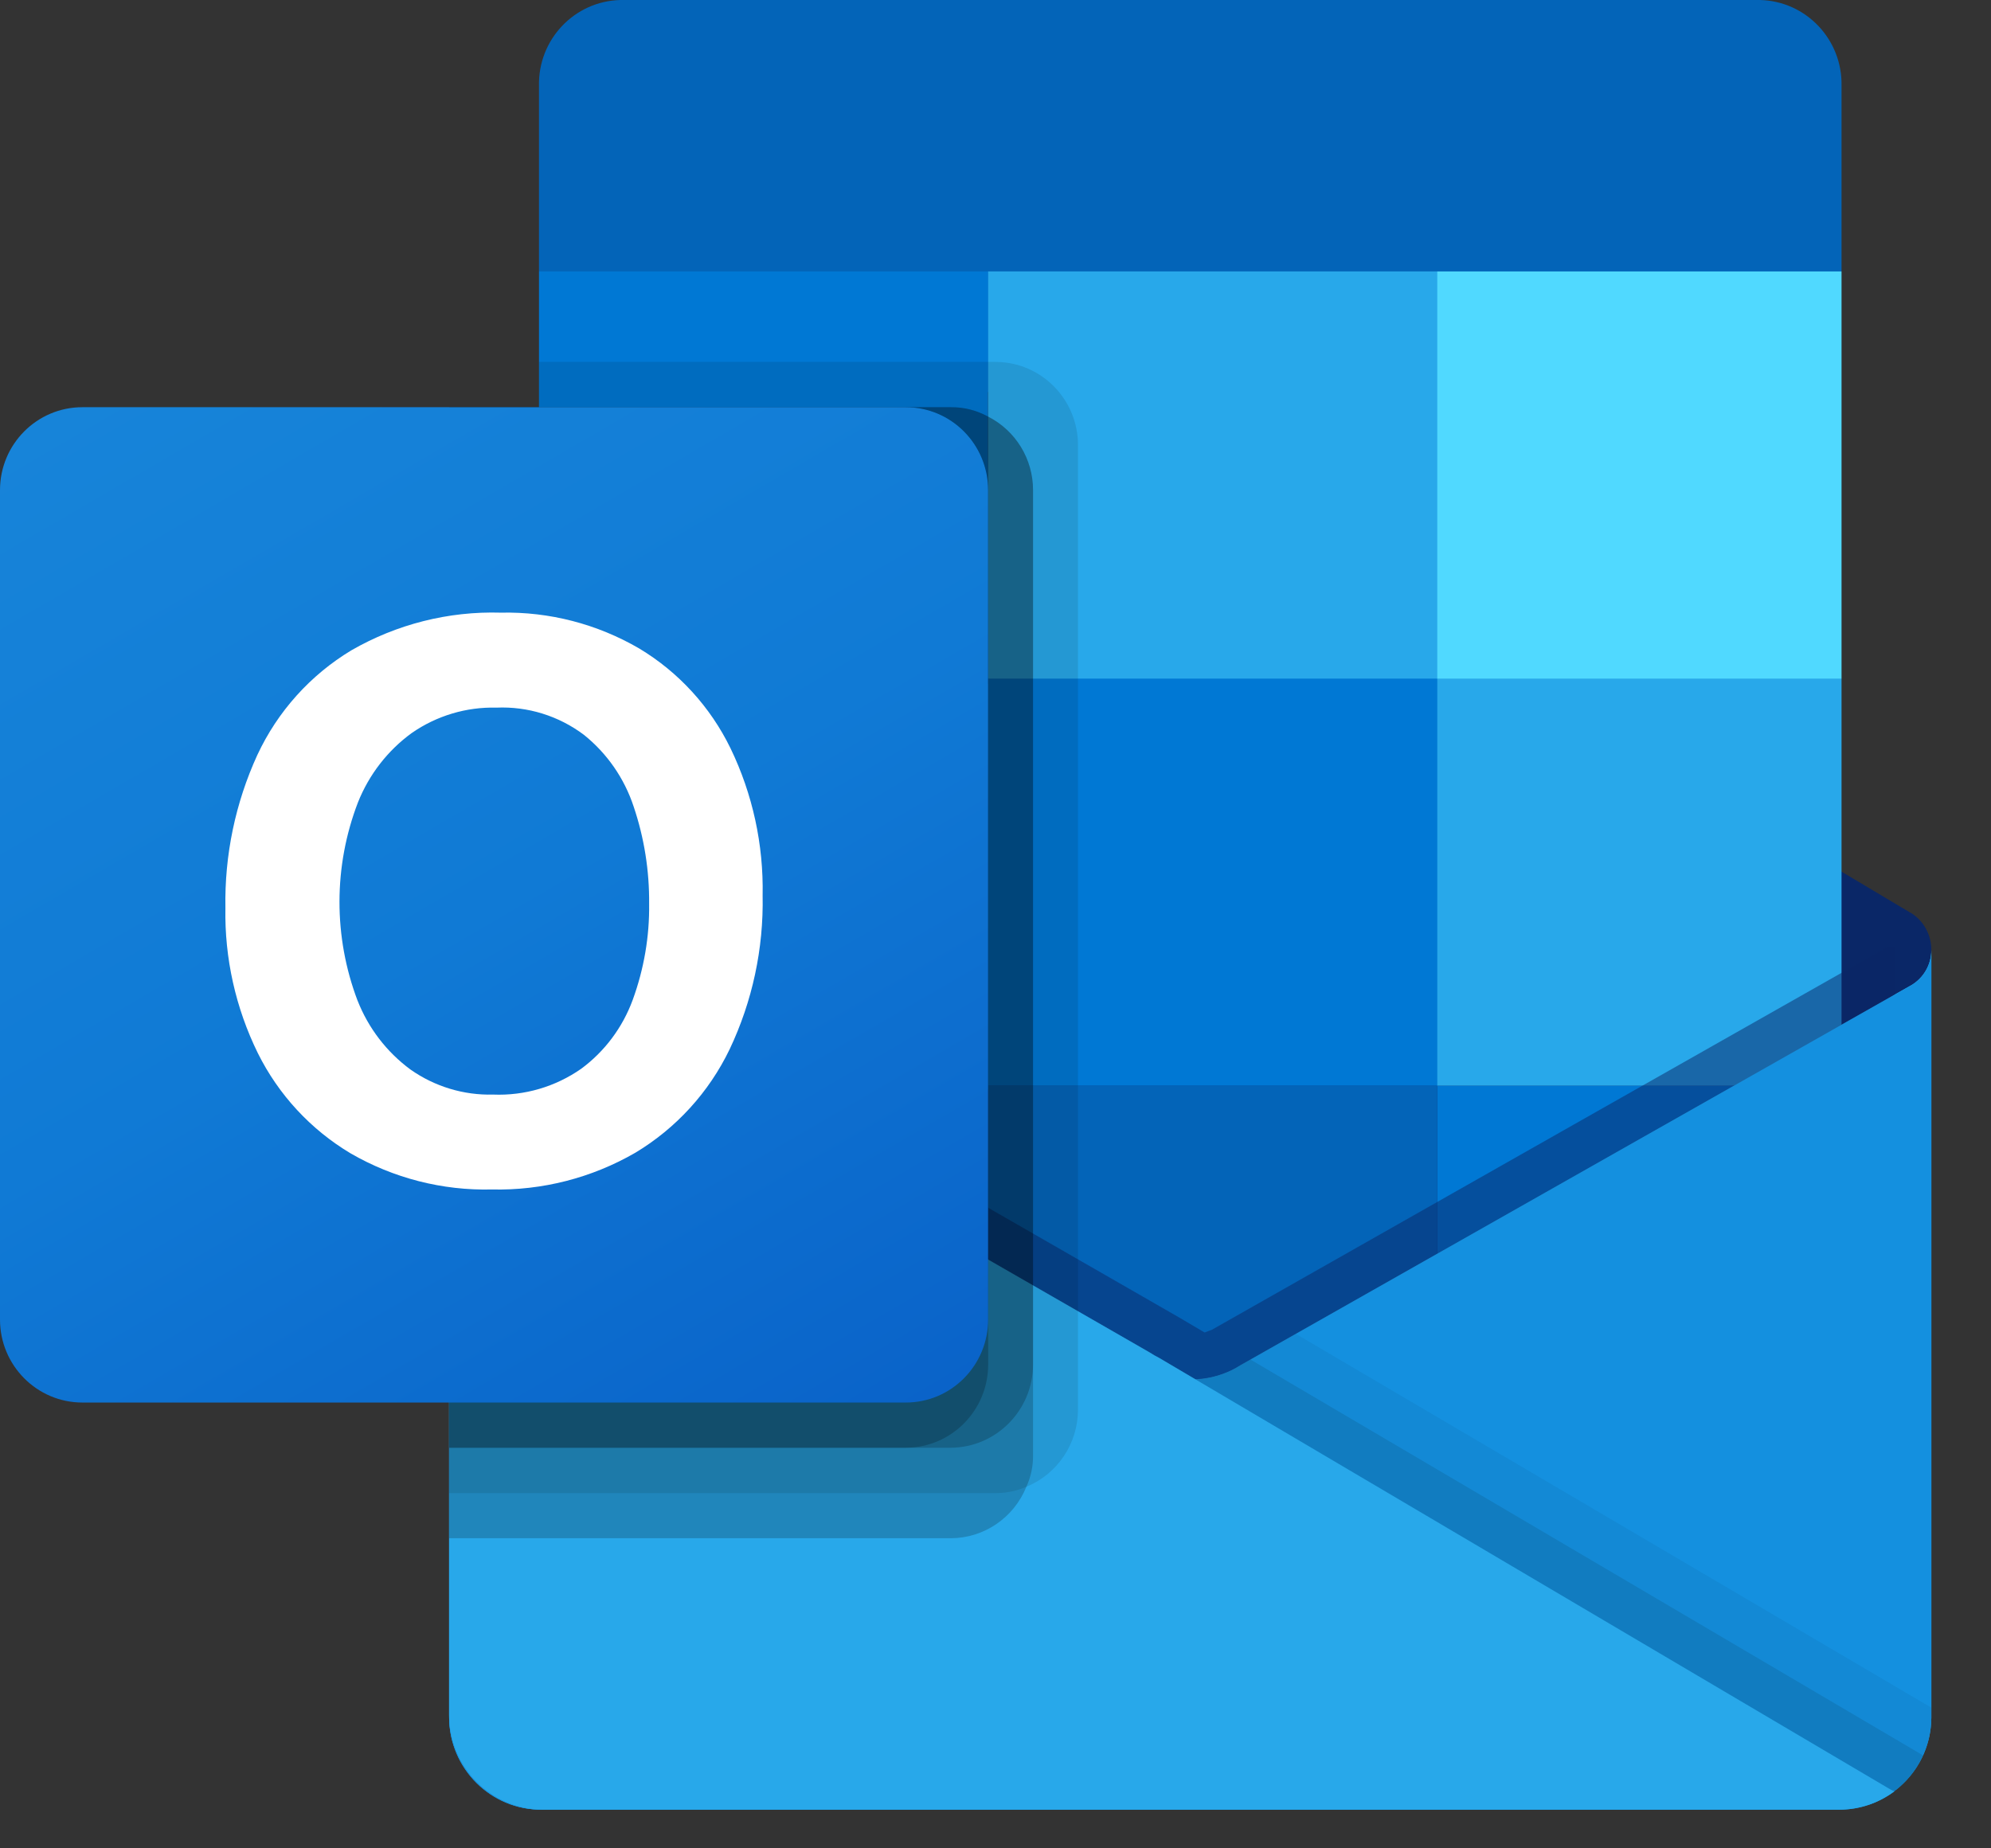
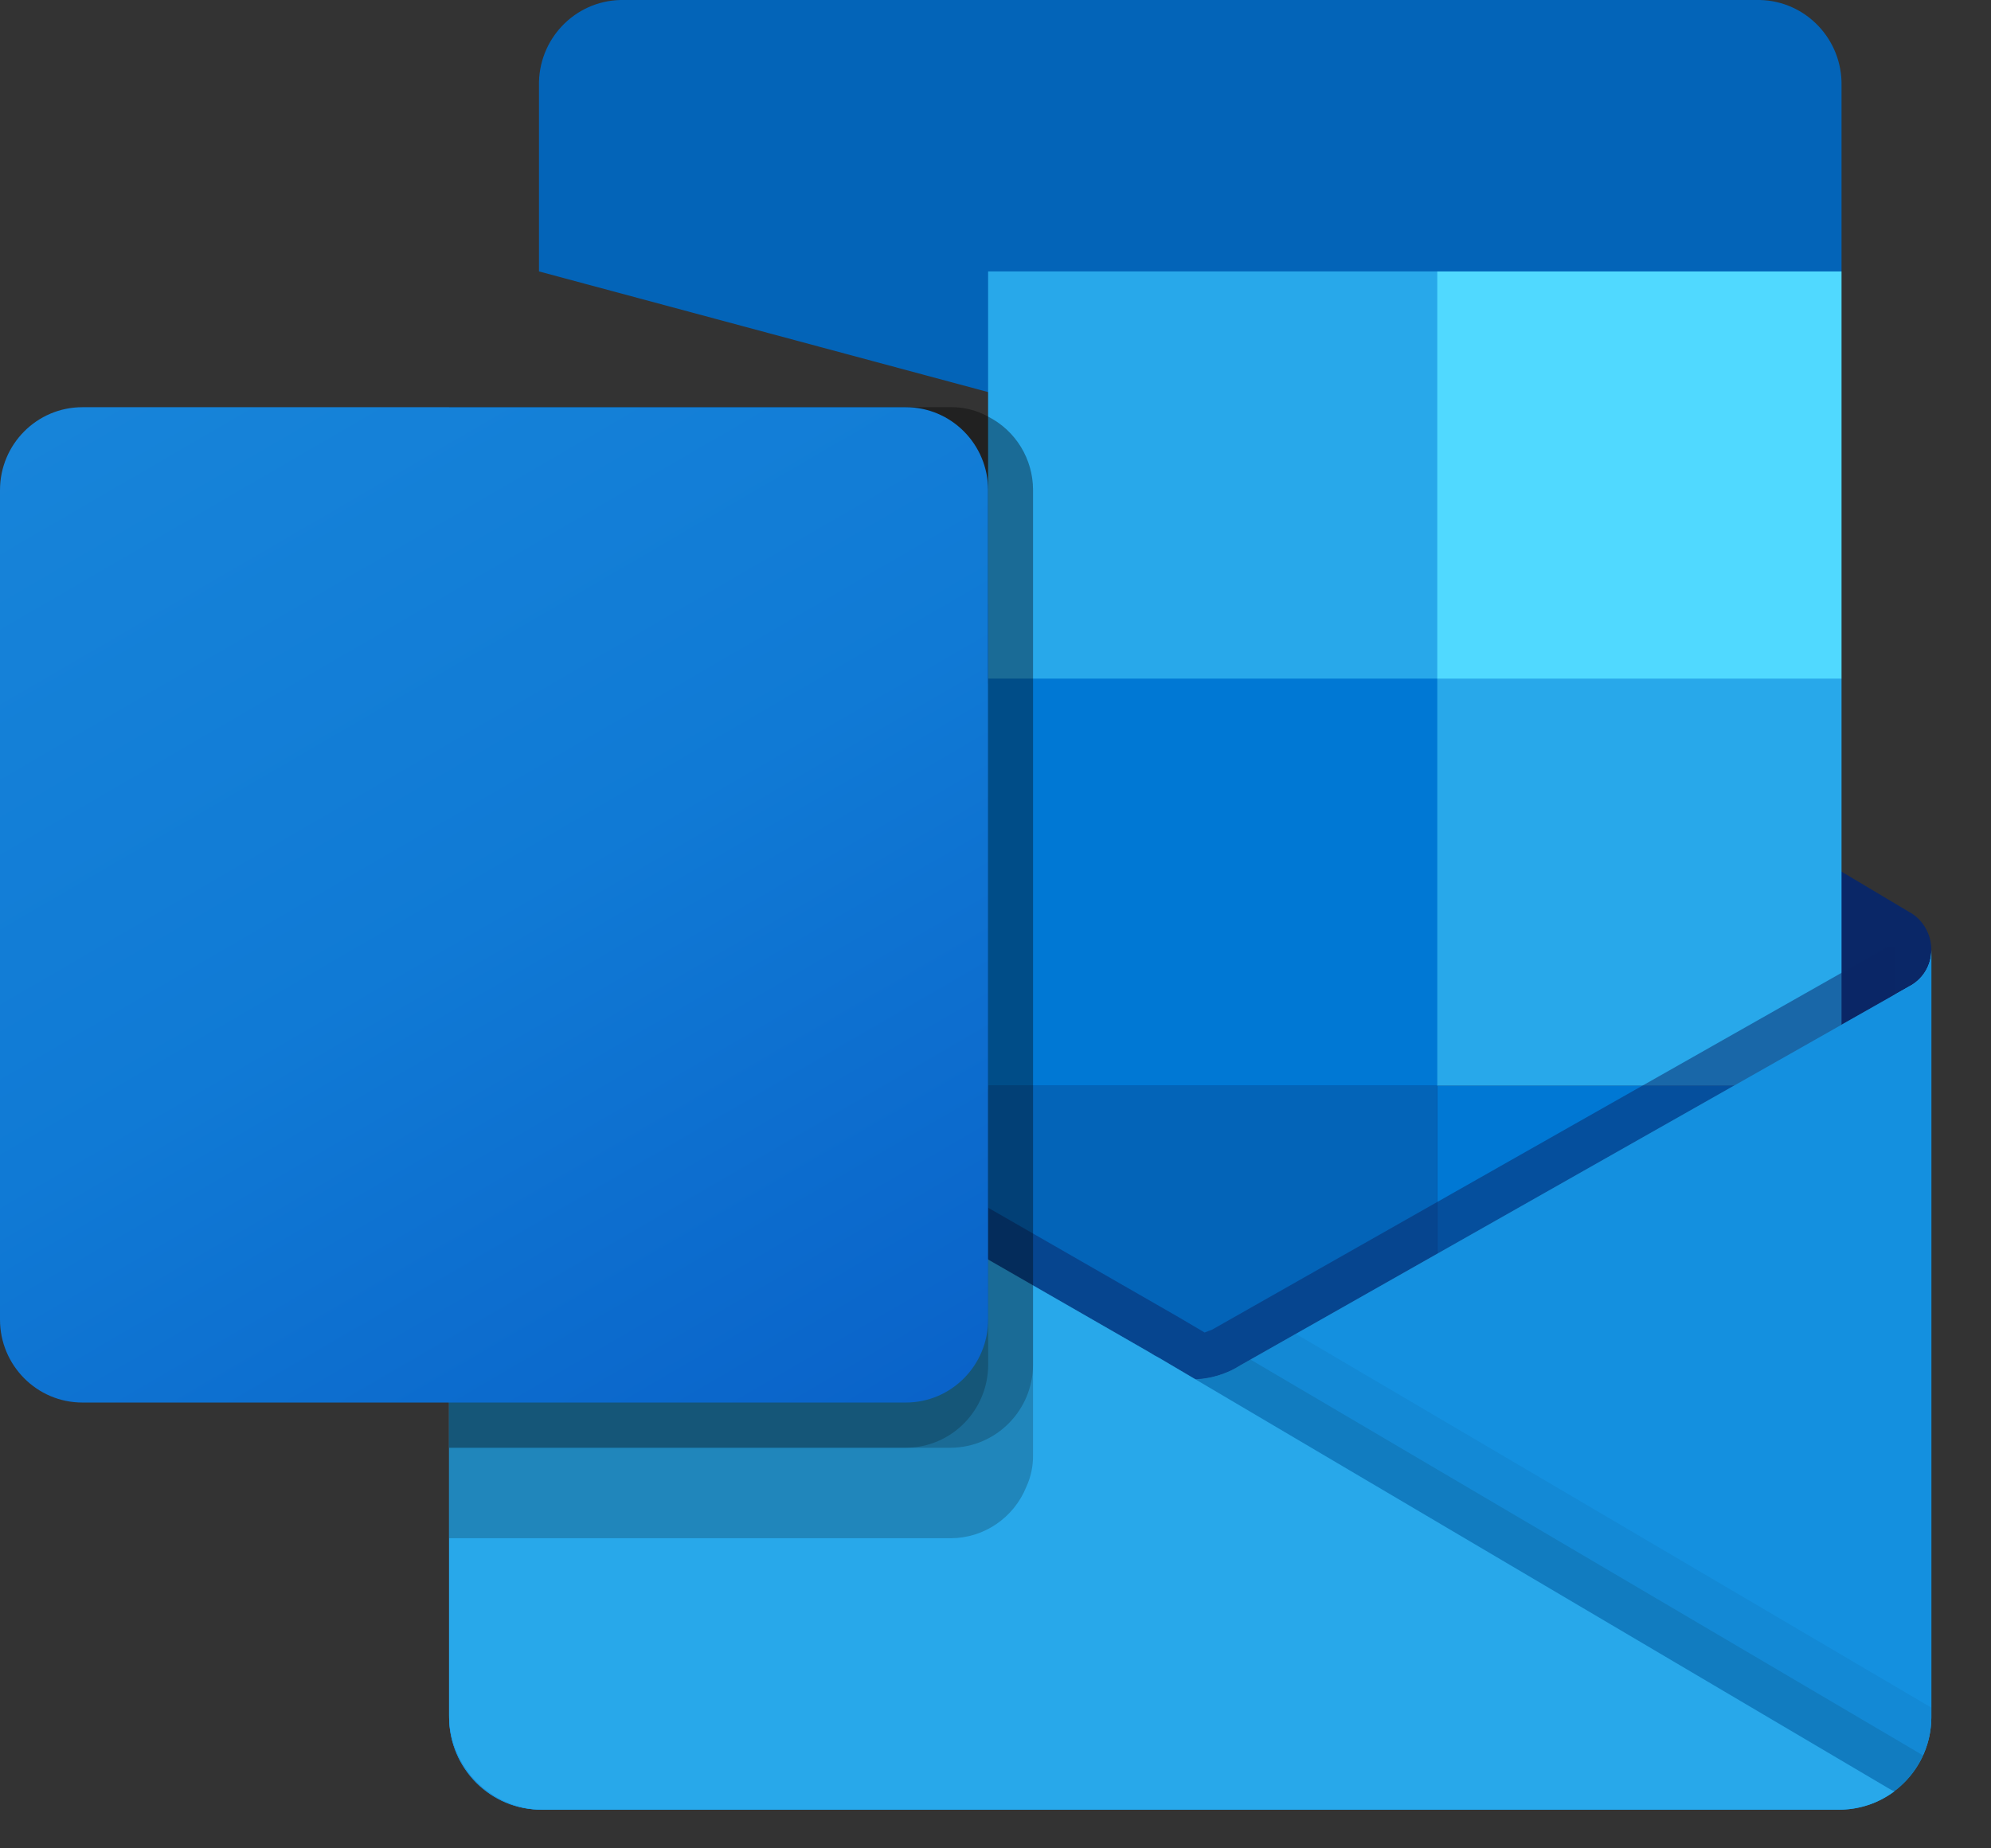
<svg xmlns="http://www.w3.org/2000/svg" fill="none" height="100%" overflow="visible" preserveAspectRatio="none" style="display: block;" viewBox="0 0 28 26" width="100%">
  <rect x="0" y="0" width="28" height="26" fill="#333333" stroke="none" />
  <g clip-path="url(#clip0_0_11007)" id="Microsoft_Office_Outlook_(2018present)">
    <path d="M27.161 13.365C27.162 13.151 27.053 12.951 26.872 12.84H26.868L26.857 12.833L17.445 7.22C17.405 7.192 17.363 7.167 17.319 7.144C16.956 6.955 16.524 6.955 16.161 7.144C16.117 7.167 16.075 7.192 16.034 7.22L6.623 12.833L6.611 12.84C6.324 13.02 6.236 13.401 6.415 13.691C6.467 13.776 6.54 13.847 6.626 13.898L16.038 19.511C16.078 19.538 16.12 19.564 16.164 19.587C16.527 19.776 16.959 19.776 17.322 19.587C17.366 19.564 17.408 19.538 17.449 19.511L26.86 13.898C27.048 13.787 27.163 13.584 27.161 13.365Z" fill="#0A2767" id="Vector" />
    <path d="M7.72 9.617H13.896V15.321H7.72L7.72 9.617ZM25.898 3.818V1.209C25.912 0.557 25.4 0.016 24.752 -5.32428e-07L8.725 -5.32428e-07C8.077 0.016 7.565 0.557 7.58 1.209L7.58 3.818L17.055 6.364L25.898 3.818Z" fill="#0364B8" id="Vector_2" />
-     <path d="M7.58 3.818L13.896 3.818V9.546H7.58V3.818Z" fill="#0078D4" id="Vector_3" />
    <path d="M20.213 3.818L13.896 3.818V9.546L20.213 15.274H25.898V9.546L20.213 3.818Z" fill="#28A8EA" id="Vector_4" />
    <path d="M13.896 9.546H20.213V15.274H13.896V9.546Z" fill="#0078D4" id="Vector_5" />
    <path d="M13.896 15.274H20.213V21.002H13.896V15.274Z" fill="#0364B8" id="Vector_6" />
    <path d="M7.72 15.321H13.896V20.506H7.72V15.321Z" fill="#14447D" id="Vector_7" />
    <path d="M20.213 15.274H25.898V21.002H20.213V15.274Z" fill="#0078D4" id="Vector_8" />
    <path d="M26.872 13.863L26.86 13.869L17.448 19.202C17.407 19.228 17.365 19.252 17.322 19.274C17.162 19.35 16.988 19.394 16.811 19.401L16.297 19.098C16.254 19.076 16.212 19.052 16.171 19.025L6.633 13.54H6.629L6.316 13.365L6.316 24.161C6.321 24.881 6.905 25.461 7.62 25.456H25.878C25.889 25.456 25.898 25.451 25.91 25.451C26.061 25.442 26.209 25.41 26.352 25.358C26.413 25.332 26.473 25.301 26.529 25.265C26.572 25.241 26.644 25.189 26.644 25.189C26.968 24.947 27.159 24.566 27.161 24.161V13.365C27.161 13.571 27.05 13.761 26.872 13.863Z" fill="url(#paint0_linear_0_11007)" id="Vector_9" />
    <path d="M26.656 13.322V13.984L16.815 20.811L6.626 13.545C6.626 13.541 6.623 13.538 6.62 13.538L5.685 12.972V12.495L6.07 12.488L6.885 12.959L6.904 12.966L6.974 13.01C6.974 13.01 16.549 18.515 16.575 18.528L16.941 18.744C16.973 18.731 17.004 18.719 17.042 18.706C17.061 18.693 26.548 13.316 26.548 13.316L26.656 13.322Z" fill="#0A2767" id="Vector_10" opacity="0.5" />
    <path d="M26.872 13.863L26.86 13.87L17.448 19.203C17.407 19.229 17.365 19.253 17.322 19.274C16.956 19.454 16.529 19.454 16.163 19.274C16.12 19.253 16.078 19.229 16.037 19.203L6.625 13.87L6.614 13.863C6.432 13.764 6.318 13.573 6.316 13.365L6.316 24.161C6.321 24.881 6.904 25.461 7.619 25.456C7.619 25.456 7.619 25.456 7.619 25.456H25.858C26.573 25.461 27.156 24.881 27.161 24.161C27.161 24.161 27.161 24.161 27.161 24.161V13.365C27.161 13.571 27.05 13.761 26.872 13.863Z" fill="#1490DF" id="Vector_11" />
    <path d="M17.585 19.124L17.444 19.204C17.403 19.23 17.361 19.254 17.318 19.276C17.163 19.352 16.994 19.397 16.821 19.408L20.402 23.674L26.649 25.191C26.82 25.061 26.956 24.889 27.045 24.693L17.585 19.124Z" fill="black" id="Vector_12" opacity="0.1" />
    <path d="M18.223 18.763L17.444 19.204C17.403 19.23 17.361 19.254 17.318 19.276C17.163 19.352 16.994 19.397 16.821 19.408L18.499 24.068L26.651 25.189C26.972 24.946 27.161 24.565 27.161 24.161V24.021L18.223 18.763Z" fill="black" id="Vector_13" opacity="0.05" />
    <path d="M7.637 25.456H25.857C26.137 25.458 26.41 25.369 26.637 25.202L16.297 19.099C16.253 19.077 16.211 19.053 16.17 19.026L6.632 13.541H6.628L6.316 13.365V24.124C6.316 24.859 6.907 25.456 7.637 25.456V25.456Z" fill="#28A8EA" id="Vector_14" />
-     <path d="M15.16 6.258V19.832C15.158 20.308 14.871 20.736 14.433 20.914C14.297 20.973 14.151 21.003 14.004 21.003H6.316L6.316 5.728H7.58V5.091H14.004C14.642 5.094 15.158 5.615 15.16 6.258Z" fill="black" id="Vector_15" opacity="0.1" />
    <path d="M14.528 6.894V20.469C14.53 20.622 14.498 20.775 14.434 20.914C14.258 21.35 13.839 21.636 13.372 21.638H6.317L6.317 5.728L13.372 5.728C13.556 5.726 13.736 5.772 13.897 5.861C14.284 6.058 14.528 6.457 14.528 6.894Z" fill="black" id="Vector_16" opacity="0.2" />
    <path d="M14.528 6.894V19.196C14.525 19.839 14.01 20.36 13.372 20.365H6.317L6.317 5.728L13.372 5.728C13.556 5.726 13.736 5.772 13.897 5.861C14.284 6.058 14.528 6.457 14.528 6.894Z" fill="black" id="Vector_17" opacity="0.2" />
    <path d="M13.897 6.894V19.196C13.896 19.84 13.38 20.362 12.741 20.365H6.317L6.317 5.728H12.741C13.38 5.728 13.897 6.25 13.897 6.894C13.897 6.894 13.897 6.894 13.897 6.894Z" fill="black" id="Vector_18" opacity="0.2" />
    <path d="M1.158 5.728L12.739 5.728C13.378 5.728 13.896 6.25 13.896 6.894V18.562C13.896 19.206 13.378 19.729 12.739 19.729H1.158C0.519 19.729 0 19.206 0 18.562L0 6.894C0 6.25 0.519 5.728 1.158 5.728Z" fill="url(#paint1_linear_0_11007)" id="Vector_19" />
-     <path d="M3.619 10.62C3.904 10.008 4.365 9.495 4.941 9.148C5.58 8.78 6.307 8.596 7.043 8.618C7.725 8.603 8.397 8.777 8.988 9.121C9.543 9.454 9.99 9.943 10.274 10.527C10.585 11.171 10.739 11.88 10.725 12.596C10.74 13.344 10.581 14.085 10.261 14.76C9.97 15.365 9.508 15.871 8.935 16.215C8.322 16.57 7.624 16.748 6.917 16.732C6.221 16.749 5.533 16.573 4.929 16.223C4.37 15.889 3.917 15.4 3.626 14.814C3.314 14.179 3.157 13.478 3.17 12.77C3.157 12.029 3.31 11.294 3.619 10.62ZM5.029 14.076C5.181 14.463 5.439 14.799 5.773 15.045C6.113 15.284 6.52 15.408 6.935 15.397C7.377 15.415 7.812 15.287 8.175 15.033C8.505 14.789 8.756 14.452 8.898 14.065C9.056 13.632 9.135 13.174 9.129 12.714C9.133 12.248 9.06 11.786 8.911 11.345C8.78 10.948 8.537 10.597 8.211 10.336C7.857 10.07 7.423 9.935 6.982 9.954C6.558 9.943 6.141 10.068 5.792 10.31C5.453 10.556 5.19 10.895 5.034 11.287C4.689 12.184 4.688 13.179 5.029 14.077L5.029 14.076Z" fill="white" id="Vector_20" />
    <path d="M20.213 3.818L25.898 3.818V9.546H20.213V3.818Z" fill="#50D9FF" id="Vector_21" />
  </g>
  <defs>
    <linearGradient gradientUnits="userSpaceOnUse" id="paint0_linear_0_11007" x1="16.739" x2="16.739" y1="13.365" y2="25.456">
      <stop stop-color="#35B8F1" />
      <stop offset="1" stop-color="#28A8EA" />
    </linearGradient>
    <linearGradient gradientUnits="userSpaceOnUse" id="paint1_linear_0_11007" x1="2.414" x2="11.585" y1="4.816" y2="20.581">
      <stop stop-color="#1784D9" />
      <stop offset="0.5" stop-color="#107AD5" />
      <stop offset="1" stop-color="#0A63C9" />
    </linearGradient>
    <clipPath id="clip0_0_11007">
      <rect fill="white" height="25.456" width="27.161" />
    </clipPath>
  </defs>
</svg>